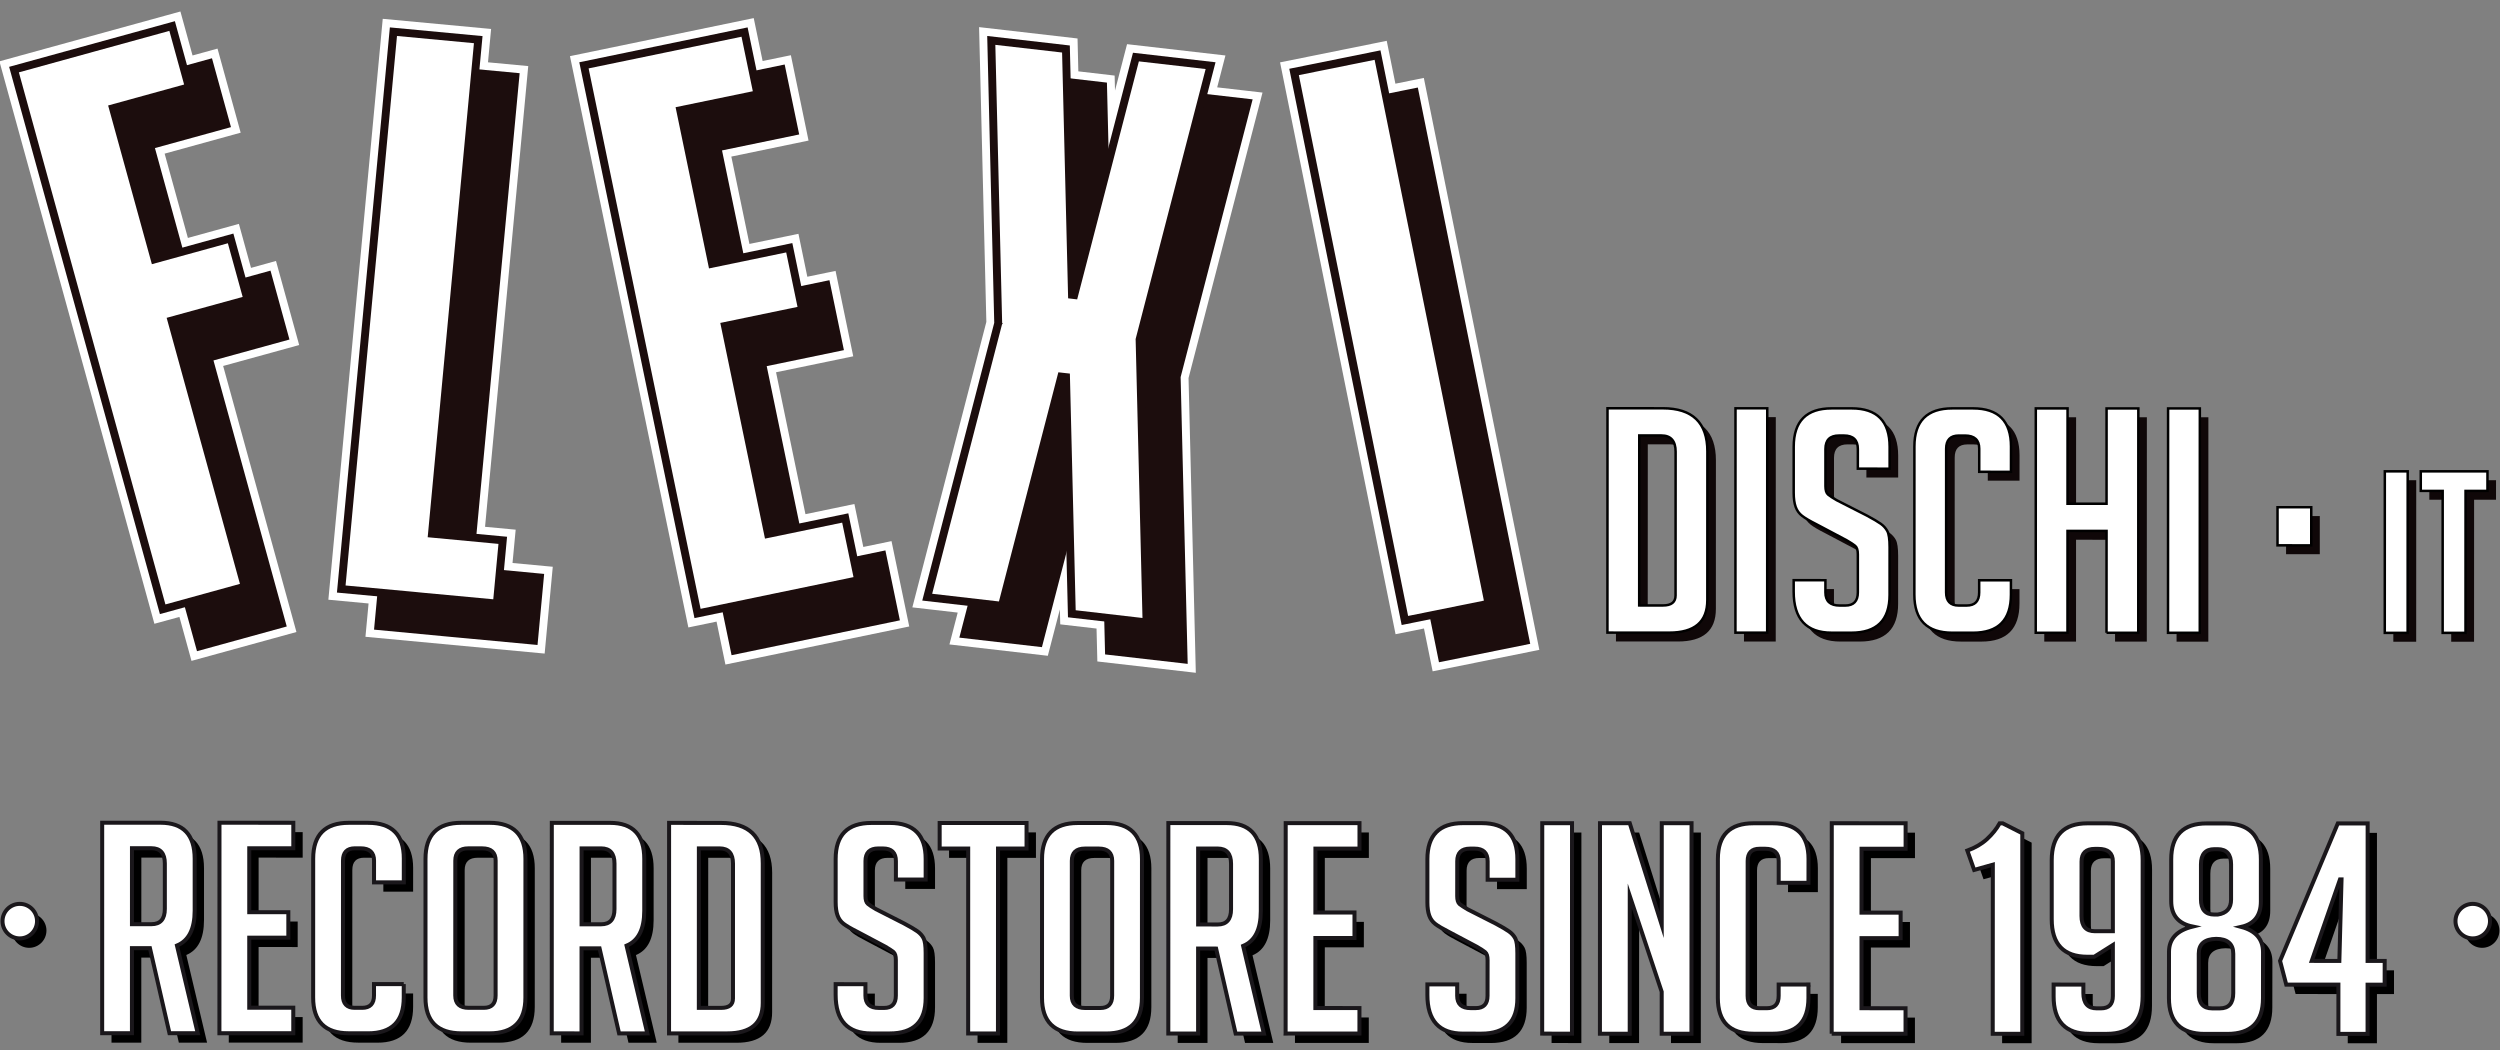
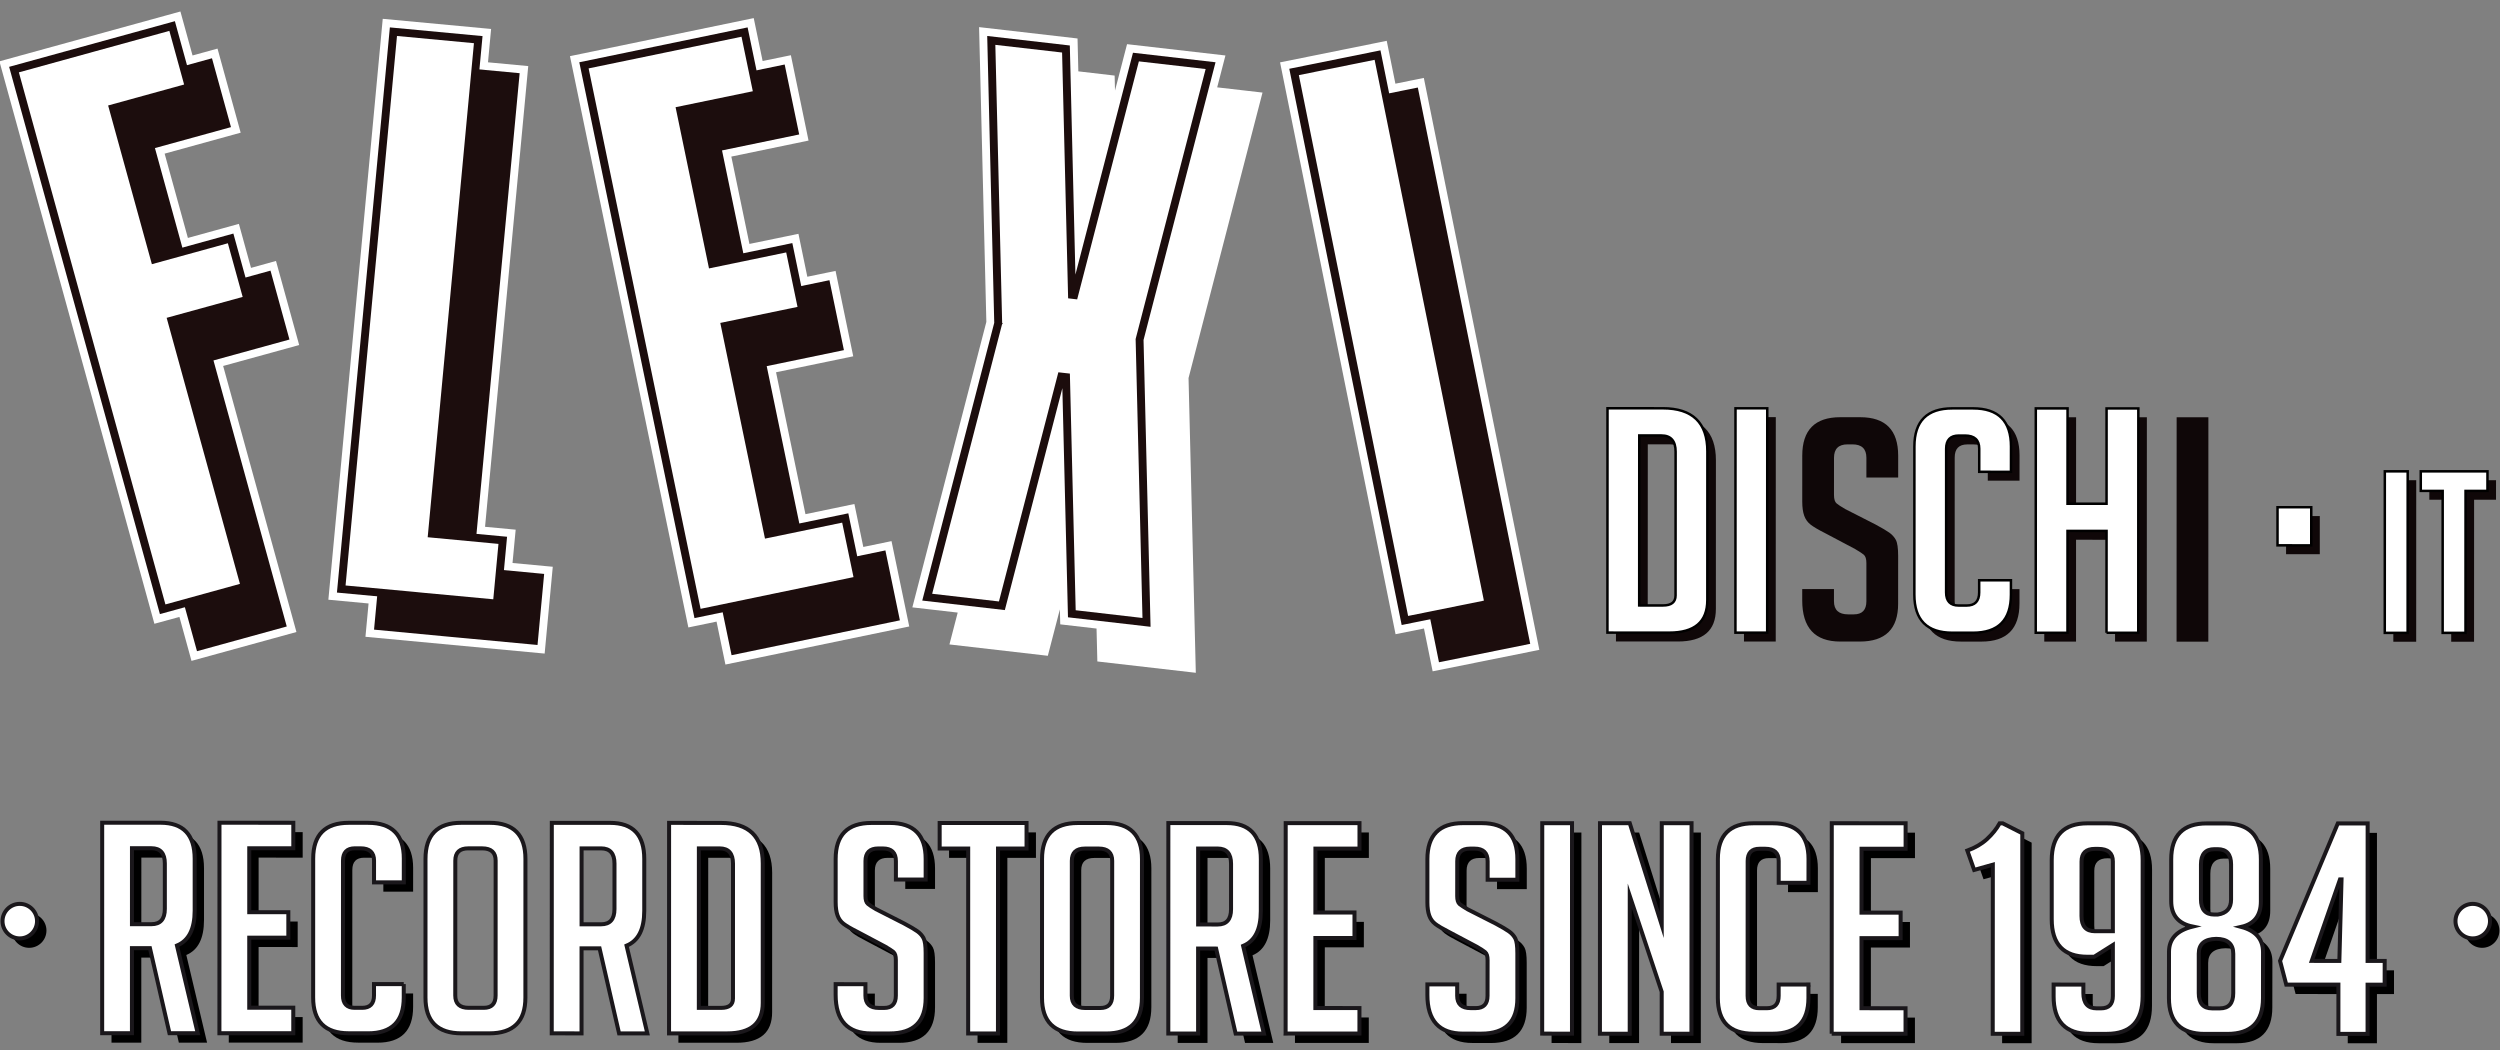
<svg xmlns="http://www.w3.org/2000/svg" version="1.1" id="Livello_1" x="0px" y="0px" width="200px" height="84px" viewBox="-37.5 -15 200 84" enable-background="new -37.5 -15 200 84" xml:space="preserve">
  <rect x="-37.5" y="-15" width="200" height="84" fill="#808080" stroke="none" />
  <g>
    <g>
      <path d="M-28.576,51.568l4.668,0.003c1.819,0,2.728,0.96,2.728,2.883v4.152c-0.001,1.473-0.474,2.401-1.416,2.792l1.661,7.013    h-2.258l-1.563-6.804h-1.44v6.804h-2.383L-28.576,51.568z M-26.194,59.682h1.562c0.712,0,1.068-0.403,1.068-1.22l0.001-3.635    c0-0.811-0.355-1.221-1.067-1.221h-1.562L-26.194,59.682z" />
      <path d="M-19.198,68.408l0.006-16.839l5.907,0.003v2.041l-3.525-0.004l-0.001,5.111l3.126,0.004v2.039l-3.126-0.003l-0.001,5.604    h3.525v2.043H-19.198z" />
      <path d="M-4.451,64.475v1.079c-0.001,1.906-0.953,2.861-2.856,2.861l-1.54-0.004c-1.902,0-2.854-0.951-2.854-2.863l0.001-11.114    c0.001-1.906,0.956-2.859,2.856-2.859l1.54,0.002c1.902,0,2.855,0.955,2.855,2.86l-0.002,1.899h-2.382l0.001-1.735    c0-0.653-0.355-0.984-1.068-0.984h-0.47c-0.631,0-0.944,0.328-0.944,0.984l-0.003,10.787c0,0.655,0.315,0.985,0.944,0.985h0.596    c0.629,0,0.944-0.33,0.944-0.985v-0.913H-4.451z" />
-       <path d="M0.165,68.415c-1.919,0-2.878-0.955-2.878-2.861L-2.71,54.46c0-1.923,0.955-2.886,2.856-2.884h2.282    c1.903,0.004,2.856,0.964,2.855,2.887L5.281,65.556c0,1.908-0.962,2.859-2.882,2.859H0.165z M0.736,66.373h1.217    c0.629,0,0.944-0.327,0.944-0.981L2.9,54.607c0-0.66-0.355-0.983-1.068-0.988H0.719c-0.695-0.002-1.044,0.328-1.044,0.984    L-0.329,65.39C-0.33,66.046,0.025,66.373,0.736,66.373z" />
-       <path d="M7.396,51.582h4.667c1.82,0,2.731,0.965,2.728,2.885l-0.001,4.152c0,1.471-0.473,2.397-1.414,2.785l1.662,7.017h-2.259    l-1.564-6.804H9.774l-0.001,6.804l-2.382-0.003L7.396,51.582z M9.774,59.696h1.564c0.71,0,1.067-0.407,1.067-1.222l0.002-3.635    c0-0.812-0.356-1.219-1.068-1.219H9.776L9.774,59.696z" />
      <path d="M16.772,68.421l0.005-16.841l4.147,0.004c2.235,0,3.35,1.078,3.349,3.235l-0.003,11.164c0,1.625-0.953,2.438-2.854,2.438    H16.772L16.772,68.421z M19.154,66.383h1.789c0.629,0,0.943-0.251,0.943-0.749l0.001-10.791c0-0.812-0.354-1.219-1.066-1.219    h-1.663L19.154,66.383z" />
      <path d="M34.921,56.114v-1.476c0-0.674-0.347-1.01-1.041-1.01h-0.373c-0.677,0-1.017,0.336-1.017,1.01v2.789    c-0.002,0.312,0.064,0.525,0.197,0.635c0.133,0.105,0.348,0.248,0.646,0.422l2.258,1.15c0.497,0.265,0.849,0.471,1.055,0.621    c0.207,0.148,0.368,0.329,0.483,0.539c0.117,0.213,0.175,0.612,0.173,1.207v3.589c0,1.893-0.96,2.84-2.879,2.836H32.96    c-1.905,0-2.855-1.031-2.855-3.095l0.001-0.848l2.382,0.005L32.486,65.4c0,0.658,0.357,0.985,1.068,0.985l0.421,0.005    c0.629,0,0.944-0.327,0.944-0.99v-2.857c0-0.314-0.067-0.522-0.198-0.634c-0.133-0.107-0.349-0.248-0.645-0.422l-2.261-1.197    c-0.496-0.25-0.856-0.461-1.079-0.633c-0.223-0.171-0.384-0.395-0.484-0.67c-0.099-0.273-0.148-0.63-0.148-1.069v-3.445    c0.001-1.923,0.954-2.883,2.857-2.883h1.488c1.902,0,2.856,0.965,2.854,2.886v1.641h-2.382V56.114z" />
      <path d="M43.089,53.63l-0.004,14.799h-2.382l0.004-14.799h-2.283v-2.04l6.952,0.003v2.037H43.089z" />
      <path d="M49.488,68.432c-1.918,0-2.878-0.955-2.878-2.864l0.003-11.095c0.003-1.918,0.954-2.883,2.857-2.88h2.283    c1.905,0,2.858,0.962,2.856,2.886l-0.002,11.094c0,1.907-0.963,2.861-2.879,2.859H49.488z M50.061,66.392h1.217    c0.629,0,0.943-0.325,0.943-0.984l0.004-10.789c0-0.653-0.357-0.983-1.067-0.983h-1.116c-0.696,0-1.044,0.326-1.044,0.983    l-0.003,10.789C48.992,66.063,49.35,66.392,50.061,66.392z" />
      <path d="M56.719,51.596h4.669c1.816,0,2.727,0.967,2.727,2.888v4.152c0,1.47-0.474,2.396-1.414,2.788l1.66,7.013h-2.257    l-1.564-6.801l-1.44-0.003v6.802h-2.384L56.719,51.596z M59.098,59.708l1.564,0.002c0.71,0,1.069-0.405,1.069-1.22v-3.636    c0-0.814-0.356-1.22-1.068-1.22h-1.562L59.098,59.708z" />
      <path d="M66.097,68.435l0.009-16.839h5.903v2.041h-3.523v5.11h3.125l-0.003,2.04h-3.122l-0.004,5.607l3.522,0.004l-0.001,2.036    H66.097z" />
      <path d="M82.262,56.13v-1.476c0-0.676-0.351-1.015-1.045-1.015h-0.372c-0.675,0-1.016,0.339-1.016,1.011l-0.004,2.793    c0,0.31,0.066,0.521,0.197,0.631c0.138,0.109,0.351,0.251,0.647,0.424l2.259,1.149c0.499,0.269,0.846,0.476,1.056,0.625    c0.209,0.15,0.367,0.328,0.482,0.541c0.114,0.208,0.171,0.611,0.171,1.207v3.586c0,1.893-0.958,2.836-2.877,2.836l-1.463-0.003    c-1.902,0-2.857-1.031-2.857-3.095v-0.843h2.385v0.911c0,0.66,0.354,0.988,1.066,0.988h0.422c0.629,0,0.944-0.328,0.944-0.988    l0.002-2.857c0-0.313-0.067-0.522-0.201-0.637c-0.13-0.104-0.348-0.245-0.645-0.419l-2.255-1.197    c-0.498-0.252-0.856-0.462-1.081-0.634c-0.229-0.173-0.385-0.396-0.486-0.669c-0.096-0.275-0.148-0.63-0.148-1.066v-3.45    c0-1.921,0.955-2.884,2.857-2.884l1.493,0.003c1.902,0,2.85,0.963,2.85,2.888v1.64H82.262L82.262,56.13z" />
      <path d="M86.626,68.441l0.007-16.836h2.379l-0.003,16.839L86.626,68.441z" />
      <path d="M96.185,59.744l0.003-8.139h2.383l-0.006,16.841l-2.386-0.002v-3.352l-2.549-7.67l-0.005,11.021h-2.384l0.006-16.839    h2.383L96.185,59.744z" />
      <path d="M107.922,64.51v1.077c0,1.908-0.95,2.862-2.854,2.862l-1.538-0.003c-1.902,0-2.854-0.954-2.854-2.859l0.005-11.117    c0-1.906,0.952-2.861,2.853-2.861h1.542c1.9,0,2.854,0.959,2.854,2.864v1.899h-2.388l0.005-1.737c0-0.654-0.359-0.982-1.069-0.986    h-0.471c-0.63,0-0.945,0.33-0.945,0.985v10.79c0,0.658,0.31,0.983,0.94,0.983h0.598c0.627,0,0.942-0.325,0.942-0.983v-0.913    L107.922,64.51L107.922,64.51z" />
      <path d="M109.786,68.449l0.003-16.841l5.909,0.003v2.041h-3.523l-0.003,5.11h3.125v2.042h-3.125l-0.004,5.605h3.527v2.039H109.786    z" />
      <path d="M121.183,55.342l-0.546-1.545c0.611-0.224,1.136-0.521,1.565-0.914s0.771-0.814,1.021-1.267h0.246l1.563,0.796    l-0.002,16.042h-2.362l0.006-13.531L121.183,55.342z" />
-       <path d="M129.919,64.516v0.682c0,0.812,0.354,1.22,1.066,1.22h0.347c0.632,0,0.941-0.325,0.941-0.983l0.003-4.082l-1.488,0.938    h-0.547c-1.901-0.001-2.855-1-2.852-3.001v-4.716c0-1.97,0.953-2.954,2.853-2.954h1.568c1.901,0,2.854,0.988,2.854,2.958    l-0.006,10.881c0,2.001-0.952,3-2.854,3h-1.417c-1.901,0-2.854-1.001-2.852-3.002v-0.939H129.919z M132.276,60.248v-5.582    c0-0.669-0.386-1.006-1.166-1.006h-0.272c-0.71,0-1.067,0.334-1.067,1.006l-0.003,4.365c0,0.812,0.354,1.218,1.069,1.218    L132.276,60.248L132.276,60.248z" />
+       <path d="M129.919,64.516v0.682c0,0.812,0.354,1.22,1.066,1.22h0.347c0.632,0,0.941-0.325,0.941-0.983l0.003-4.082l-1.488,0.938    h-0.547c-1.901-0.001-2.855-1-2.852-3.001v-4.716c0-1.97,0.953-2.954,2.853-2.954h1.568c1.901,0,2.854,0.988,2.854,2.958    l-0.006,10.881c0,2.001-0.952,3-2.854,3h-1.417c-1.901,0-2.854-1.001-2.852-3.002v-0.939H129.919z M132.276,60.248v-5.582    c0-0.669-0.386-1.006-1.166-1.006c-0.71,0-1.067,0.334-1.067,1.006l-0.003,4.365c0,0.812,0.354,1.218,1.069,1.218    L132.276,60.248L132.276,60.248z" />
      <path d="M138.658,59.876c-1.145-0.236-1.714-0.915-1.714-2.042v-3.33c0-1.923,0.954-2.888,2.854-2.881h1.467    c1.904,0,2.856,0.96,2.854,2.883v3.356c0,1.124-0.525,1.807-1.566,2.038c1.158,0.312,1.738,0.985,1.738,2.017l-0.006,3.681    c0,1.909-0.947,2.864-2.849,2.862h-1.813c-1.904,0-2.857-0.957-2.857-2.862l0.003-3.704    C136.772,60.86,137.401,60.187,138.658,59.876z M140.215,66.417h0.626c0.709,0,1.064-0.403,1.064-1.22l0.005-3.141    c0-0.796-0.458-1.196-1.367-1.196c-0.925,0.016-1.388,0.406-1.391,1.174v3.163C139.148,66.014,139.51,66.417,140.215,66.417z     M139.327,54.902v2.792c0,0.814,0.354,1.22,1.069,1.22h0.272c0.711-0.107,1.065-0.505,1.065-1.194l0.004-2.814    c0-0.811-0.358-1.219-1.066-1.219h-0.272C139.687,53.687,139.327,54.091,139.327,54.902z" />
      <path d="M154.02,64.525h-1.364l-0.002,3.937h-2.334v-3.938l-4.17-0.002l-0.497-1.9l4.621-10.995h2.383l-0.003,11h1.366V64.525z     M150.572,56.104h-0.127l-2.259,6.515l2.212,0.006L150.572,56.104z" />
    </g>
    <circle cx="-35.167" cy="59.442" r="1.384" />
    <circle cx="161.07" cy="59.442" r="1.384" />
  </g>
  <polygon fill="#FFFFFF" points="-15.421,5.875 -17.419,6.431 -18.389,2.909 -22.469,4.035 -24.329,-2.709 -18.247,-4.386   -20.099,-11.113 -22.097,-10.562 -23.067,-14.081 -37.547,-10.093 -25.148,34.902 -23.147,34.354 -22.181,37.87 -13.785,35.561   -19.648,14.277 -13.566,12.603 " />
  <polygon fill="#FFFFFF" points="85.647,36.988 76.406,-8.766 74.132,-8.305 73.438,-11.734 64.905,-10.01 74.145,35.737   76.418,35.279 77.111,38.706 " />
  <polygon fill="#FFFFFF" points="31.564,28.757 30.852,25.32 26.937,26.134 24.583,14.781 30.759,13.504 29.344,6.671 27.086,7.139   26.376,3.705 22.455,4.515 21.006,-2.473 27.183,-3.754 25.77,-10.583 23.51,-10.118 22.798,-13.552 8.097,-10.508 17.568,35.196   19.824,34.728 20.534,38.164 35.239,35.118 33.821,28.289 " />
  <polygon fill="#FFFFFF" points="59.875,-8.012 60.535,-10.562 52.664,-11.467 51.7,-7.753 51.671,-8.954 48.767,-9.292   48.703,-11.922 40.827,-12.831 41.408,10.753 35.488,33.589 39.116,34.007 38.455,36.555 46.326,37.463 47.29,33.749 47.32,34.948   50.223,35.284 50.288,37.917 58.165,38.823 57.583,15.244 63.501,-7.594 " />
  <polygon fill="#FFFFFF" points="3.754,27.374 1.304,27.145 4.759,-9.713 1.54,-10.015 1.788,-12.683 -6.881,-13.494 -11.231,32.977   -8.014,33.278 -8.264,35.943 6.072,37.286 6.722,30.341 3.502,30.04 " />
  <polygon fill="#1C0D0D" points="-15.86,6.65 -21.942,8.329 -25.105,-3.154 -19.022,-4.83 -20.542,-10.338 -33.799,-6.685   -21.74,37.096 -14.56,35.118 -20.422,13.835 -14.343,12.162 " />
  <rect x="73.031" y="-7.738" transform="matrix(-0.98 0.198 -0.198 -0.98 154.955 14.462)" fill="#1C0D0D" width="7.448" height="45.411" />
  <polygon fill="#1C0D0D" points="27.157,30.312 23.837,14.291 30.013,13.011 28.855,7.416 22.675,8.695 20.262,-2.966 26.435,-4.243   25.274,-9.84 11.809,-7.05 21.026,37.416 34.491,34.627 33.332,29.033 " />
  <polygon fill="#1C0D0D" points="4.072,-9.144 -3.343,-9.84 -7.577,35.371 -2.037,35.894 -1.303,35.963 -0.164,36.068 5.502,36.598   6.032,30.913 0.369,30.378 " />
-   <polygon fill="#1C0D0D" points="56.104,-7.81 51.503,9.936 51.054,-8.392 44.445,-9.154 45.01,13.794 39.247,36.01 45.854,36.772   50.457,19.021 50.907,37.354 57.515,38.11 56.95,15.169 62.711,-7.052 " />
  <polygon fill="#1C0D0D" points="-24.707,34.127 -36.769,-9.653 -23.509,-13.305 -21.993,-7.797 -28.074,-6.122 -24.91,5.36   -18.83,3.684 -17.309,9.195 -23.391,10.869 -17.53,32.151 " />
  <polygon fill="#FFFFFF" points="-22.771,-8.238 -23.951,-12.53 -30.031,-10.855 -35.99,-9.211 -24.266,33.354 -18.305,31.71   -24.168,10.426 -18.087,8.754 -19.271,4.461 -25.35,6.135 -28.85,-6.562 " />
  <rect x="51.086" y="8.278" transform="matrix(-0.198 -0.98 0.98 -0.198 76.636 86.705)" fill="#1C0D0D" width="45.408" height="7.443" />
  <rect x="70.702" y="-10.069" transform="matrix(-0.98 0.198 -0.198 -0.98 148.505 9.184)" fill="#FFFFFF" width="6.185" height="44.148" />
  <polygon fill="#1C0D0D" points="18.058,34.449 8.843,-10.018 22.308,-12.808 23.469,-7.211 17.294,-5.934 19.709,5.727   25.887,4.447 27.046,10.042 20.871,11.322 24.19,27.345 30.364,26.065 31.524,31.657 " />
  <polygon fill="#FFFFFF" points="22.725,-7.7 21.821,-12.062 15.645,-10.781 9.589,-9.528 18.547,33.706 24.602,32.448 30.78,31.169   29.874,26.811 23.699,28.09 20.123,10.834 26.301,9.551 25.396,5.194 19.22,6.474 16.546,-6.424 " />
  <polygon fill="#1C0D0D" points="3.065,27.94 -2.599,27.411 1.103,-12.112 -6.311,-12.808 -10.545,32.406 -5.006,32.923   -4.27,32.992 -3.13,33.102 2.534,33.628 " />
  <polygon fill="#FFFFFF" points="-3.285,27.979 0.415,-11.545 -5.741,-12.122 -9.855,31.838 -4.314,32.353 -3.7,32.415 1.962,32.943   2.377,28.512 " />
  <polygon fill="#1C0D0D" points="47.938,34.384 47.488,16.054 42.887,33.807 36.281,33.045 42.039,10.825 41.477,-12.122   48.085,-11.361 48.533,6.968 53.138,-10.781 59.743,-10.019 53.983,12.199 54.545,35.144 " />
  <polygon fill="#FFFFFF" points="53.346,12.151 53.353,12.102 53.355,12.102 58.951,-9.477 53.61,-10.09 48.673,8.951 47.95,8.866   47.467,-10.798 42.127,-11.411 42.673,10.874 42.733,10.88 42.724,10.928 42.668,10.925 37.073,32.501 42.415,33.117 47.168,14.783   48.09,14.887 48.555,33.82 53.898,34.438 53.351,12.152 " />
  <g>
    <g>
      <path fill="#FFFFFF" stroke="#1A171B" stroke-width="0.321" stroke-miterlimit="10" d="M-29.325,50.817l4.668,0.002    c1.82,0,2.731,0.961,2.731,2.888v4.148c-0.001,1.47-0.474,2.401-1.417,2.791l1.662,7.012h-2.262l-1.562-6.804h-1.44v6.804h-2.382    L-29.325,50.817z M-26.943,58.935h1.562c0.713,0,1.068-0.406,1.068-1.223v-3.633c0-0.813-0.355-1.22-1.068-1.22h-1.561    L-26.943,58.935z" />
      <path fill="#FFFFFF" stroke="#1A171B" stroke-width="0.321" stroke-miterlimit="10" d="M-19.947,67.658l0.005-16.839l5.907,0.003    v2.04h-3.524l-0.001,5.112h3.127v2.039h-3.127l-0.001,5.603h3.523v2.042H-19.947z" />
      <path fill="#FFFFFF" stroke="#1A171B" stroke-width="0.321" stroke-miterlimit="10" d="M-5.2,63.725v1.079    c-0.003,1.908-0.954,2.86-2.855,2.86l-1.538-0.003c-1.904,0-2.855-0.95-2.855-2.861l0.003-11.113    c0.001-1.907,0.954-2.862,2.856-2.862l1.54,0.001c1.902,0,2.854,0.955,2.854,2.862l-0.001,1.901h-2.382l0.001-1.737    c0-0.654-0.355-0.986-1.068-0.986h-0.471c-0.631,0-0.944,0.332-0.944,0.986l-0.004,10.788c0,0.656,0.314,0.986,0.945,0.986h0.596    c0.628,0,0.943-0.33,0.943-0.986v-0.912h2.38V63.725z" />
      <path fill="#FFFFFF" stroke="#1A171B" stroke-width="0.321" stroke-miterlimit="10" d="M-0.583,67.667    c-1.921-0.003-2.879-0.955-2.879-2.863L-3.46,53.71c0-1.923,0.953-2.886,2.856-2.885h2.285c1.903,0.005,2.854,0.965,2.854,2.89    L4.532,64.807c0,1.907-0.96,2.86-2.881,2.86H-0.583z M-0.011,65.626h1.216c0.631,0,0.943-0.33,0.943-0.985l0.003-10.784    c0-0.659-0.355-0.984-1.067-0.988h-1.118c-0.695-0.003-1.042,0.329-1.042,0.983L-1.079,64.64    C-1.079,65.296-0.724,65.626-0.011,65.626z" />
      <path fill="#FFFFFF" stroke="#1A171B" stroke-width="0.321" stroke-miterlimit="10" d="M6.645,50.83h4.668    c1.82,0,2.729,0.963,2.728,2.886l-0.001,4.149c0,1.476-0.472,2.401-1.415,2.79l1.662,7.016h-2.261l-1.562-6.804H9.024    l-0.001,6.804l-2.384-0.004L6.645,50.83z M9.026,58.944h1.564c0.71,0,1.068-0.404,1.068-1.22l0.001-3.635    c0-0.814-0.357-1.218-1.066-1.218H9.027L9.026,58.944z" />
      <path fill="#FFFFFF" stroke="#1A171B" stroke-width="0.321" stroke-miterlimit="10" d="M16.023,67.671l0.004-16.841l4.146,0.005    c2.235,0,3.351,1.078,3.347,3.234L23.52,65.234c0,1.63-0.952,2.439-2.854,2.437H16.023z M18.407,65.63h1.789    c0.631,0,0.942-0.248,0.942-0.748l0.002-10.789c0-0.814-0.354-1.221-1.066-1.221H18.41L18.407,65.63z" />
      <path fill="#FFFFFF" stroke="#1A171B" stroke-width="0.321" stroke-miterlimit="10" d="M34.172,55.363v-1.477    c0-0.674-0.346-1.009-1.041-1.009h-0.374c-0.679,0-1.018,0.335-1.018,1.009v2.79c-0.002,0.312,0.065,0.525,0.198,0.632    c0.131,0.111,0.347,0.253,0.645,0.425l2.259,1.151c0.496,0.266,0.848,0.474,1.055,0.622c0.208,0.148,0.368,0.328,0.483,0.536    c0.117,0.214,0.174,0.614,0.173,1.21v3.588c0,1.892-0.962,2.836-2.88,2.836h-1.465c-1.903,0-2.856-1.035-2.856-3.097l0.001-0.846    l2.382,0.003v0.913c0,0.656,0.355,0.984,1.068,0.984l0.422,0.002c0.629,0,0.943-0.328,0.943-0.986v-2.858    c0-0.315-0.067-0.525-0.199-0.635c-0.133-0.107-0.348-0.248-0.646-0.422l-2.257-1.197c-0.498-0.25-0.858-0.463-1.081-0.634    c-0.222-0.17-0.384-0.394-0.481-0.669c-0.101-0.271-0.151-0.63-0.151-1.069v-3.443c0-1.927,0.955-2.887,2.858-2.887h1.489    c1.902,0.005,2.854,0.963,2.853,2.887v1.641H34.172z" />
      <path fill="#FFFFFF" stroke="#1A171B" stroke-width="0.321" stroke-miterlimit="10" d="M42.342,52.881l-0.005,14.796h-2.384    l0.003-14.796h-2.283v-2.04h6.951v2.042L42.342,52.881z" />
      <path fill="#FFFFFF" stroke="#1A171B" stroke-width="0.321" stroke-miterlimit="10" d="M48.741,67.68    c-1.92,0-2.881-0.953-2.881-2.86l0.003-11.094c0.001-1.923,0.953-2.886,2.856-2.885h2.284c1.904,0,2.856,0.965,2.855,2.888    l-0.003,11.091c0,1.91-0.962,2.863-2.879,2.86H48.741z M49.312,65.64h1.216c0.629,0,0.943-0.325,0.943-0.983l0.004-10.79    c0-0.653-0.356-0.982-1.068-0.982h-1.115c-0.697,0-1.045,0.329-1.045,0.982l-0.003,10.79C48.243,65.312,48.601,65.64,49.312,65.64    z" />
      <path fill="#FFFFFF" stroke="#1A171B" stroke-width="0.321" stroke-miterlimit="10" d="M55.968,50.846h4.67    c1.819,0,2.729,0.966,2.729,2.886l-0.003,4.154c0,1.471-0.47,2.399-1.414,2.79l1.661,7.014h-2.26l-1.562-6.804l-1.441-0.003v6.8    h-2.384L55.968,50.846z M58.351,58.958l1.564,0.002c0.71,0,1.068-0.405,1.068-1.22l0.001-3.635c0-0.814-0.355-1.222-1.068-1.222    h-1.565V58.958z" />
      <path fill="#FFFFFF" stroke="#1A171B" stroke-width="0.321" stroke-miterlimit="10" d="M65.349,67.687l0.007-16.838h5.903v2.04    h-3.525L67.731,58h3.128l-0.001,2.038h-3.127l-0.002,5.604l3.527,0.002l-0.002,2.038h-5.906V67.687z" />
      <path fill="#FFFFFF" stroke="#1A171B" stroke-width="0.321" stroke-miterlimit="10" d="M81.511,55.379v-1.477    c0-0.673-0.347-1.012-1.043-1.012h-0.37c-0.68,0-1.018,0.339-1.018,1.01l-0.003,2.792c0,0.31,0.065,0.52,0.198,0.635    c0.135,0.106,0.347,0.247,0.645,0.422l2.257,1.147c0.499,0.268,0.848,0.476,1.057,0.626c0.207,0.15,0.368,0.326,0.485,0.538    c0.115,0.209,0.17,0.615,0.17,1.21v3.586c0,1.892-0.96,2.836-2.881,2.836l-1.462-0.002c-1.902,0-2.856-1.033-2.854-3.097v-0.841    h2.383v0.913c0,0.654,0.354,0.983,1.066,0.983h0.422c0.63,0,0.941-0.329,0.941-0.983l0.003-2.861c0-0.311-0.065-0.519-0.2-0.633    c-0.135-0.108-0.347-0.246-0.646-0.421l-2.256-1.197c-0.497-0.252-0.856-0.463-1.079-0.635c-0.225-0.172-0.386-0.397-0.484-0.668    c-0.1-0.274-0.15-0.631-0.15-1.067v-3.449c0-1.923,0.954-2.884,2.854-2.884l1.495,0.001c1.901,0,2.849,0.965,2.849,2.887v1.641    H81.511z" />
      <path fill="#FFFFFF" stroke="#1A171B" stroke-width="0.321" stroke-miterlimit="10" d="M85.874,67.69l0.007-16.835h2.381    l-0.003,16.839L85.874,67.69z" />
      <path fill="#FFFFFF" stroke="#1A171B" stroke-width="0.321" stroke-miterlimit="10" d="M95.438,58.997l0.003-8.139h2.383    l-0.008,16.84h-2.381v-3.357l-2.555-7.667l-0.003,11.024h-2.383L90.5,50.855l2.381,0.003L95.438,58.997z" />
      <path fill="#FFFFFF" stroke="#1A171B" stroke-width="0.321" stroke-miterlimit="10" d="M107.175,63.759v1.077    c-0.003,1.909-0.953,2.862-2.854,2.862l-1.541-0.001c-1.901,0-2.852-0.955-2.852-2.862l0.003-11.117    c0-1.906,0.953-2.856,2.854-2.856h1.538c1.904,0,2.858,0.955,2.858,2.861l-0.004,1.899h-2.382v-1.737    c0-0.653-0.356-0.981-1.066-0.984h-0.473c-0.63,0-0.943,0.328-0.943,0.984l-0.004,10.787c0,0.66,0.312,0.985,0.941,0.985h0.598    c0.63,0,0.944-0.325,0.944-0.985v-0.911h2.382V63.759z" />
      <path fill="#FFFFFF" stroke="#1A171B" stroke-width="0.321" stroke-miterlimit="10" d="M109.034,67.698l0.008-16.84l5.907,0.003    v2.04h-3.525l-0.003,5.11h3.129v2.041h-3.129l-0.001,5.605l3.523,0.005v2.035H109.034z" />
      <path fill="#FFFFFF" stroke="#1A171B" stroke-width="0.321" stroke-miterlimit="10" d="M120.434,54.595l-0.547-1.548    c0.613-0.222,1.135-0.522,1.565-0.913c0.43-0.394,0.769-0.816,1.019-1.267h0.247l1.566,0.795l-0.003,16.043h-2.363l0.009-13.531    L120.434,54.595z" />
      <path fill="#FFFFFF" stroke="#1A171B" stroke-width="0.321" stroke-miterlimit="10" d="M129.17,63.767v0.679    c0,0.814,0.352,1.221,1.064,1.221h0.348c0.631,0,0.947-0.325,0.947-0.984v-4.081l-1.491,0.938h-0.546    c-1.906-0.003-2.854-1.004-2.854-3.002V53.82c0-1.968,0.955-2.953,2.859-2.953h1.563c1.902,0,2.853,0.988,2.853,2.957    l-0.003,10.884c0,2.001-0.954,3-2.856,3h-1.415c-1.902,0-2.853-1.004-2.85-3.003v-0.939L129.17,63.767z M131.529,59.496v-5.58    c0-0.672-0.388-1.005-1.165-1.005h-0.275c-0.711,0-1.065,0.333-1.065,1.005l-0.004,4.362c0,0.812,0.356,1.219,1.068,1.219    L131.529,59.496L131.529,59.496z" />
      <path fill="#FFFFFF" stroke="#1A171B" stroke-width="0.321" stroke-miterlimit="10" d="M137.907,59.125    c-1.141-0.232-1.71-0.913-1.71-2.04v-3.33c0-1.921,0.954-2.888,2.854-2.881h1.465c1.904,0,2.854,0.961,2.854,2.884v3.354    c0,1.126-0.523,1.806-1.566,2.039c1.16,0.312,1.738,0.984,1.738,2.019l-0.003,3.682c0,1.91-0.947,2.862-2.854,2.86h-1.811    c-1.903,0-2.858-0.956-2.858-2.862l0.004-3.703C136.023,60.11,136.647,59.438,137.907,59.125z M139.468,65.67h0.624    c0.711,0,1.067-0.404,1.067-1.22l0.002-3.143c0-0.796-0.458-1.197-1.368-1.197c-0.922,0.016-1.389,0.406-1.392,1.176v3.164    C138.401,65.266,138.758,65.67,139.468,65.67z M138.577,54.15v2.792c0,0.816,0.356,1.222,1.067,1.222h0.273    c0.715-0.105,1.068-0.505,1.068-1.196l0.001-2.812c0-0.812-0.354-1.221-1.066-1.221h-0.273    C138.937,52.935,138.577,53.338,138.577,54.15z" />
      <path fill="#FFFFFF" stroke="#1A171B" stroke-width="0.321" stroke-miterlimit="10" d="M153.272,63.773h-1.365l-0.001,3.939    h-2.334l0.001-3.941h-4.171l-0.497-1.901l4.62-10.996h2.387l-0.005,11h1.368L153.272,63.773z M149.823,55.352H149.7l-2.261,6.519    l2.209,0.004L149.823,55.352z" />
    </g>
    <circle fill="#FFFFFF" stroke="#1A171B" stroke-width="0.321" stroke-miterlimit="10" cx="-35.918" cy="58.691" r="1.381" />
    <circle fill="#FFFFFF" stroke="#1A171B" stroke-width="0.321" stroke-miterlimit="10" cx="160.32" cy="58.691" r="1.381" />
  </g>
  <g>
    <g>
      <path fill="#0F0708" d="M91.777,36.318l0.006-17.949l4.419,0.001c2.382,0.001,3.571,1.151,3.571,3.451L99.77,33.721    c-0.001,1.733-1.016,2.6-3.043,2.599L91.777,36.318z M94.318,34.145h1.905c0.671,0,1.005-0.266,1.005-0.799l0.004-11.5    c0-0.866-0.379-1.3-1.137-1.3l-1.772,0L94.318,34.145z" />
      <path fill="#0F0708" d="M102.018,36.321l0.006-17.948l2.54,0l-0.005,17.949L102.018,36.321z" />
      <path fill="#0F0708" d="M111.811,23.201l0.001-1.575c0-0.716-0.37-1.075-1.11-1.076h-0.397c-0.724,0-1.085,0.358-1.085,1.075    l-0.001,2.975c0,0.333,0.07,0.559,0.212,0.675c0.141,0.117,0.369,0.267,0.688,0.45l2.407,1.226    c0.528,0.284,0.903,0.505,1.124,0.663s0.393,0.35,0.516,0.574c0.123,0.227,0.186,0.655,0.186,1.289l-0.002,3.824    c0,2.016-1.023,3.023-3.07,3.023h-1.561c-2.028-0.002-3.043-1.102-3.041-3.301v-0.9h2.539v0.976c0,0.7,0.379,1.05,1.138,1.05h0.45    c0.67,0.001,1.005-0.35,1.006-1.049v-3.05c0-0.333-0.07-0.558-0.211-0.675c-0.142-0.116-0.371-0.267-0.688-0.451l-2.408-1.275    c-0.529-0.266-0.912-0.491-1.15-0.675c-0.238-0.183-0.41-0.42-0.516-0.712c-0.105-0.292-0.158-0.67-0.158-1.137l0.001-3.675    c0.001-2.05,1.015-3.075,3.044-3.074l1.588,0c2.027,0,3.041,1.026,3.041,3.076v1.75L111.811,23.201z" />
      <path fill="#0F0708" d="M124.059,32.129v1.149c-0.001,2.034-1.016,3.05-3.044,3.049l-1.641-0.001    c-2.028,0-3.042-1.017-3.042-3.051l0.004-11.848c0-2.033,1.015-3.05,3.043-3.049l1.641,0c2.029,0,3.043,1.018,3.043,3.051    l-0.001,2.025l-2.54-0.001v-1.85c0-0.7-0.379-1.05-1.137-1.05h-0.503c-0.671,0-1.006,0.35-1.006,1.049l-0.003,11.499    c-0.001,0.699,0.334,1.051,1.004,1.051h0.635c0.671,0,1.006-0.35,1.006-1.05v-0.976L124.059,32.129z" />
      <path fill="#0F0708" d="M131.704,36.33l0.003-8.148l-3.123-0.001l-0.002,8.149l-2.541-0.002l0.006-17.948l2.541,0.001    l-0.003,7.625l3.122,0.001l0.002-7.625l2.541,0l-0.006,17.948L131.704,36.33z" />
      <path fill="#0F0708" d="M136.625,36.332l0.006-17.948l2.54,0l-0.005,17.948H136.625z" />
      <path fill="#0F0708" d="M148.084,26.287v3.049h-2.699l0.001-3.05L148.084,26.287z" />
      <path fill="#0F0708" d="M153.966,36.338l0.004-12.924l1.829,0l-0.004,12.924H153.966z" />
      <path fill="#0F0708" d="M160.428,24.981l-0.004,11.358l-1.828-0.001l0.003-11.358l-1.753,0v-1.566l5.336,0.001l-0.001,1.566    L160.428,24.981z" />
    </g>
    <g>
      <path fill="#FFFFFF" stroke="#000000" stroke-width="0.2" stroke-miterlimit="10" d="M91.094,35.609L91.1,17.662l4.419,0.001    c2.382,0.001,3.571,1.151,3.571,3.451l-0.004,11.899c-0.001,1.733-1.016,2.6-3.043,2.599L91.094,35.609z M93.635,33.436    l1.905,0.001c0.671,0.001,1.005-0.266,1.005-0.8l0.004-11.499c0-0.866-0.379-1.3-1.137-1.3l-1.772,0L93.635,33.436z" />
      <path fill="#FFFFFF" stroke="#000000" stroke-width="0.2" stroke-miterlimit="10" d="M101.334,35.613l0.006-17.948l2.54,0    l-0.005,17.948H101.334z" />
-       <path fill="#FFFFFF" stroke="#000000" stroke-width="0.2" stroke-miterlimit="10" d="M111.127,22.493l0.001-1.575    c0-0.716-0.37-1.075-1.11-1.076h-0.397c-0.724,0-1.085,0.358-1.085,1.075l-0.001,2.975c0,0.333,0.07,0.559,0.212,0.675    c0.141,0.117,0.369,0.267,0.688,0.45l2.407,1.226c0.528,0.284,0.903,0.505,1.124,0.663s0.393,0.35,0.516,0.575    s0.186,0.655,0.186,1.288l-0.002,3.824c0,2.018-1.023,3.025-3.07,3.024l-1.561-0.001c-2.028,0-3.043-1.101-3.041-3.301v-0.899    l2.539,0.001v0.975c0,0.699,0.379,1.051,1.138,1.051h0.45c0.67,0,1.005-0.35,1.006-1.05v-3.05c0-0.333-0.07-0.559-0.211-0.675    c-0.142-0.116-0.371-0.267-0.688-0.45l-2.408-1.276c-0.529-0.266-0.912-0.492-1.15-0.675c-0.238-0.183-0.41-0.42-0.516-0.712    c-0.105-0.292-0.158-0.67-0.158-1.137l0.001-3.675c0.001-2.05,1.015-3.075,3.044-3.074l1.588,0c2.027,0,3.041,1.026,3.041,3.076    v1.75L111.127,22.493z" />
      <path fill="#FFFFFF" stroke="#000000" stroke-width="0.2" stroke-miterlimit="10" d="M123.375,31.42v1.15    c-0.001,2.033-1.016,3.049-3.044,3.049h-1.641c-2.028-0.002-3.042-1.018-3.042-3.051l0.004-11.849c0-2.033,1.015-3.05,3.043-3.049    l1.641,0c2.029,0,3.043,1.018,3.043,3.051l-0.001,2.025l-2.54-0.001v-1.85c0-0.7-0.379-1.05-1.137-1.05h-0.503    c-0.671,0-1.006,0.35-1.006,1.049l-0.003,11.499c-0.001,0.7,0.334,1.05,1.004,1.05h0.635c0.671,0.001,1.006-0.35,1.006-1.049    V31.42H123.375z" />
      <path fill="#FFFFFF" stroke="#000000" stroke-width="0.2" stroke-miterlimit="10" d="M131.021,35.623l0.003-8.149l-3.123-0.001    l-0.002,8.148h-2.541l0.006-17.949l2.541,0.001l-0.003,7.625l3.122,0.001l0.002-7.625l2.541,0l-0.006,17.948H131.021z" />
-       <path fill="#FFFFFF" stroke="#000000" stroke-width="0.2" stroke-miterlimit="10" d="M135.941,35.624l0.006-17.948l2.54,0    l-0.005,17.949L135.941,35.624z" />
      <path fill="#FFFFFF" stroke="#000000" stroke-width="0.2" stroke-miterlimit="10" d="M147.4,25.579v3.05l-2.699-0.002l0.001-3.049    L147.4,25.579z" />
      <path fill="#FFFFFF" stroke="#000000" stroke-width="0.2" stroke-miterlimit="10" d="M153.282,35.629l0.004-12.923l1.829,0    l-0.004,12.924L153.282,35.629z" />
      <path fill="#FFFFFF" stroke="#000000" stroke-width="0.2" stroke-miterlimit="10" d="M159.744,24.273l-0.004,11.357h-1.828    l0.003-11.358l-1.753,0v-1.566l5.336,0.001l-0.001,1.566L159.744,24.273z" />
    </g>
  </g>
</svg>